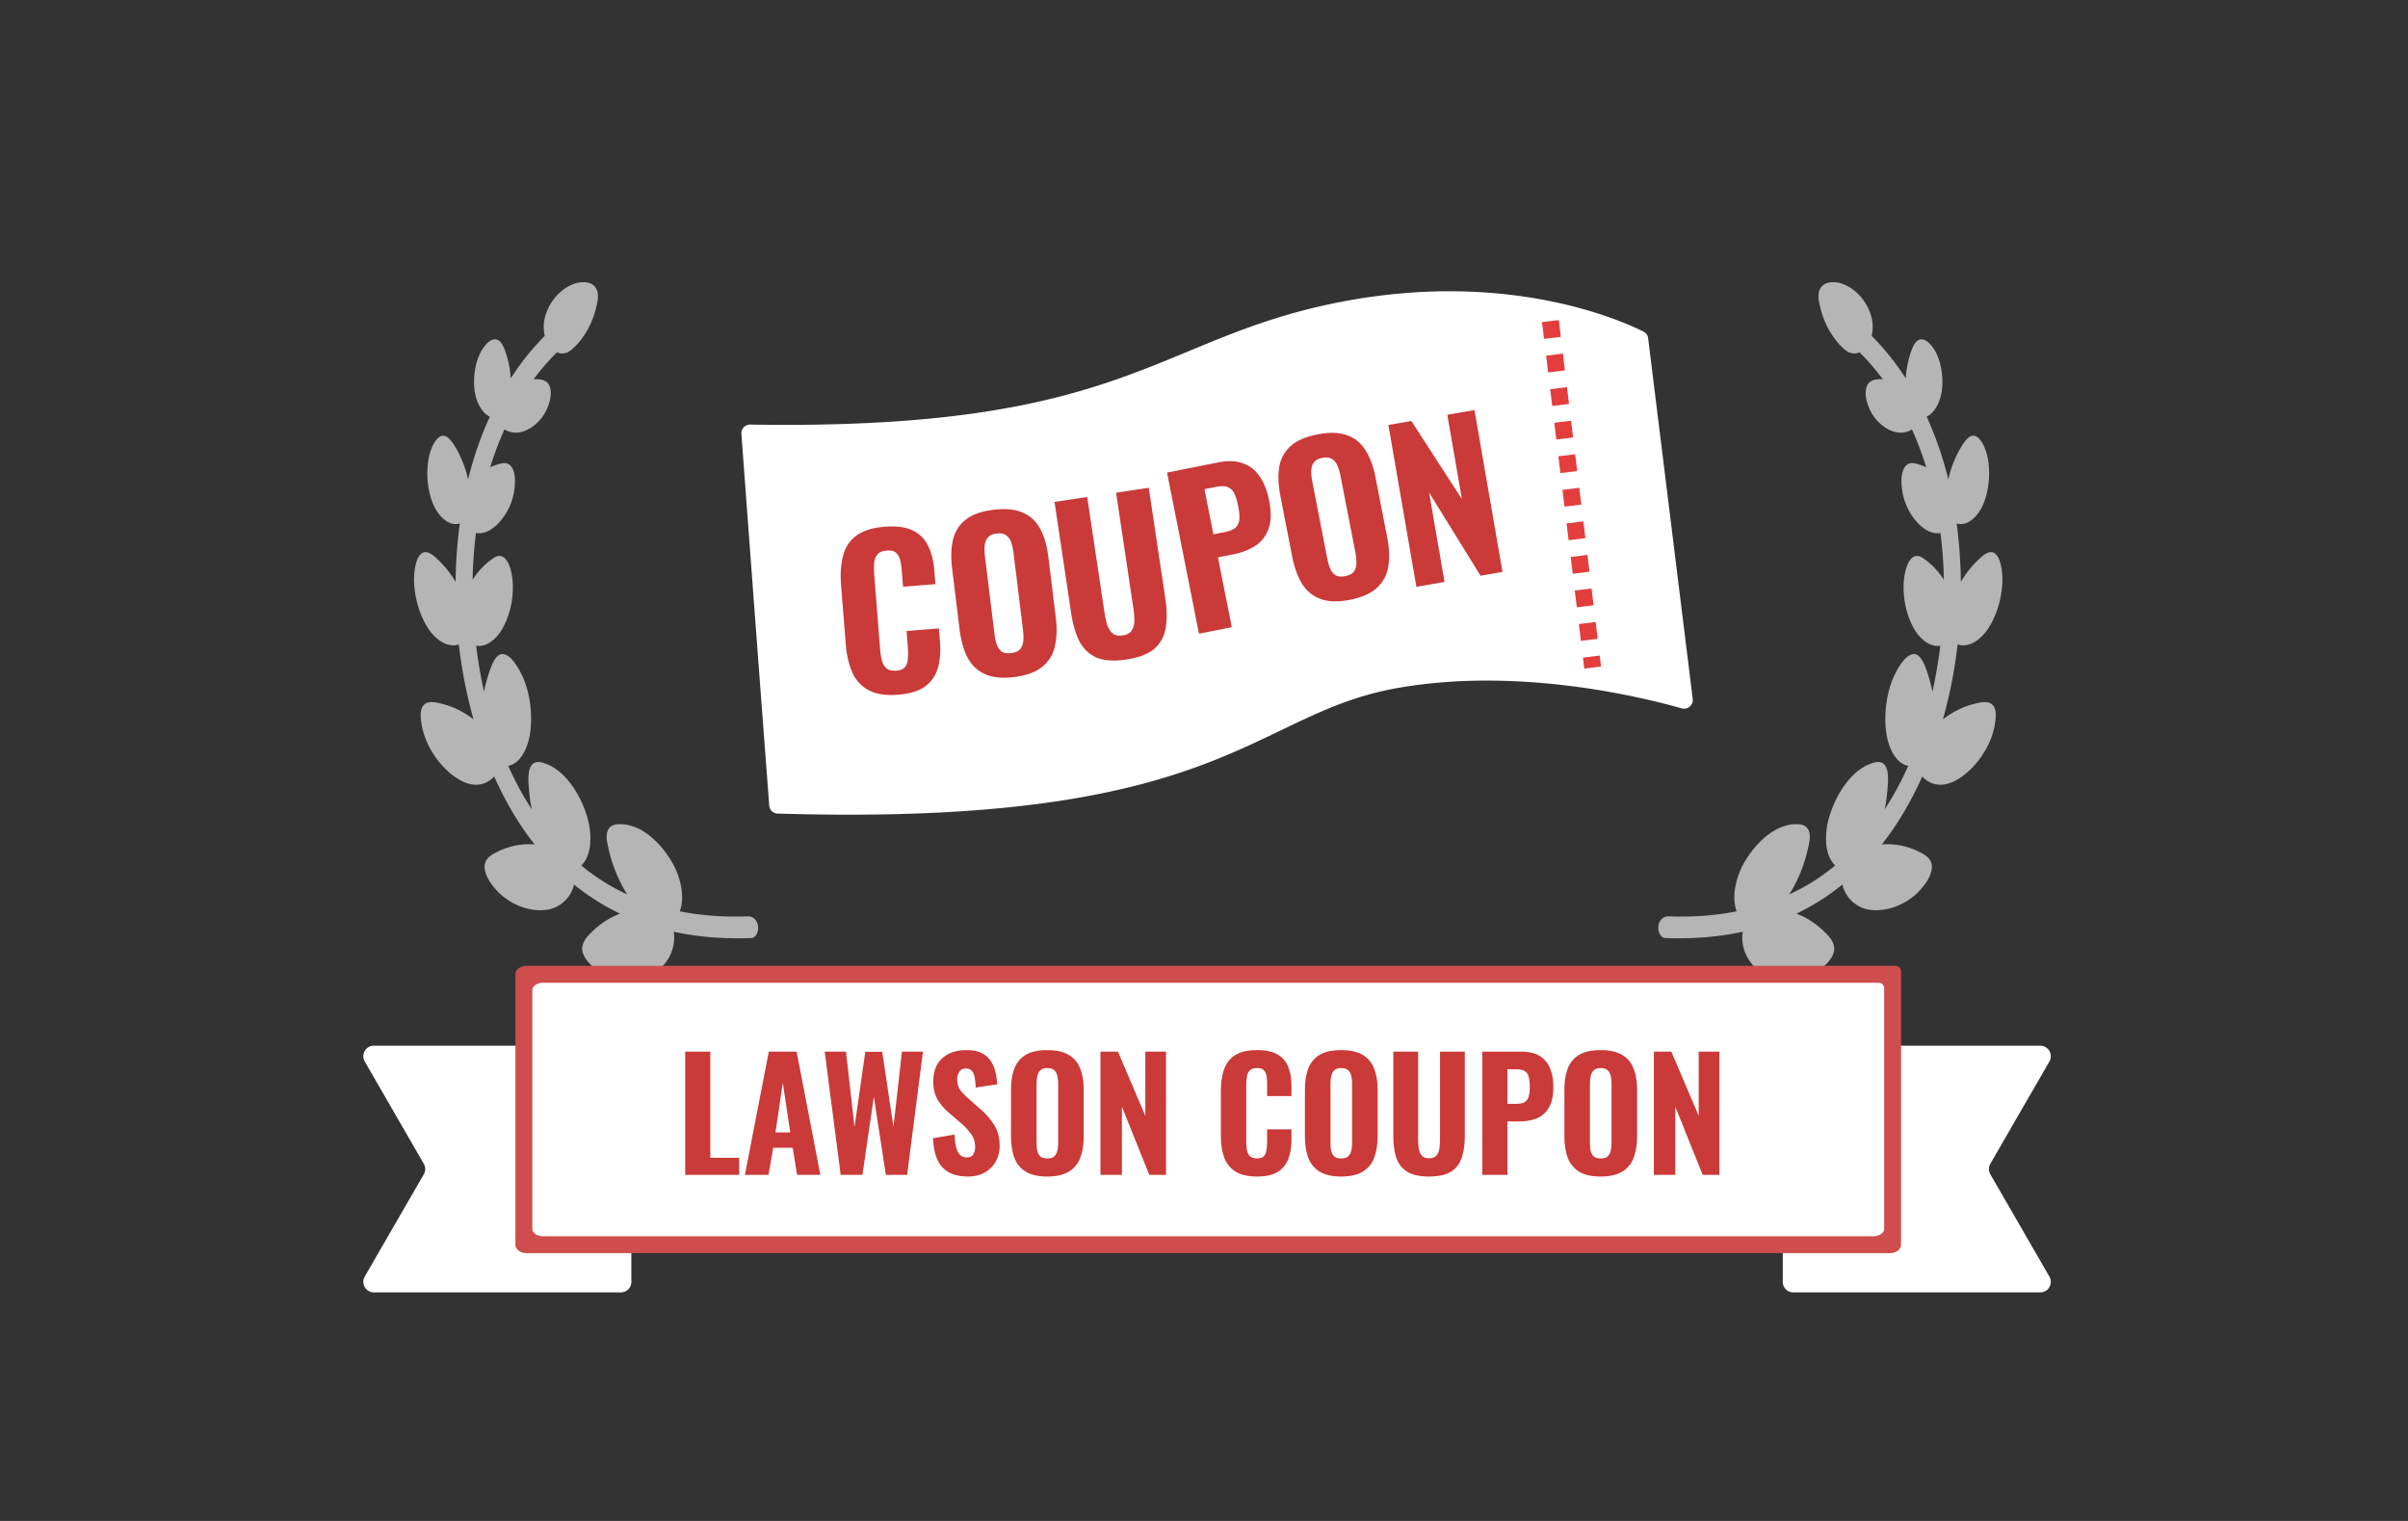
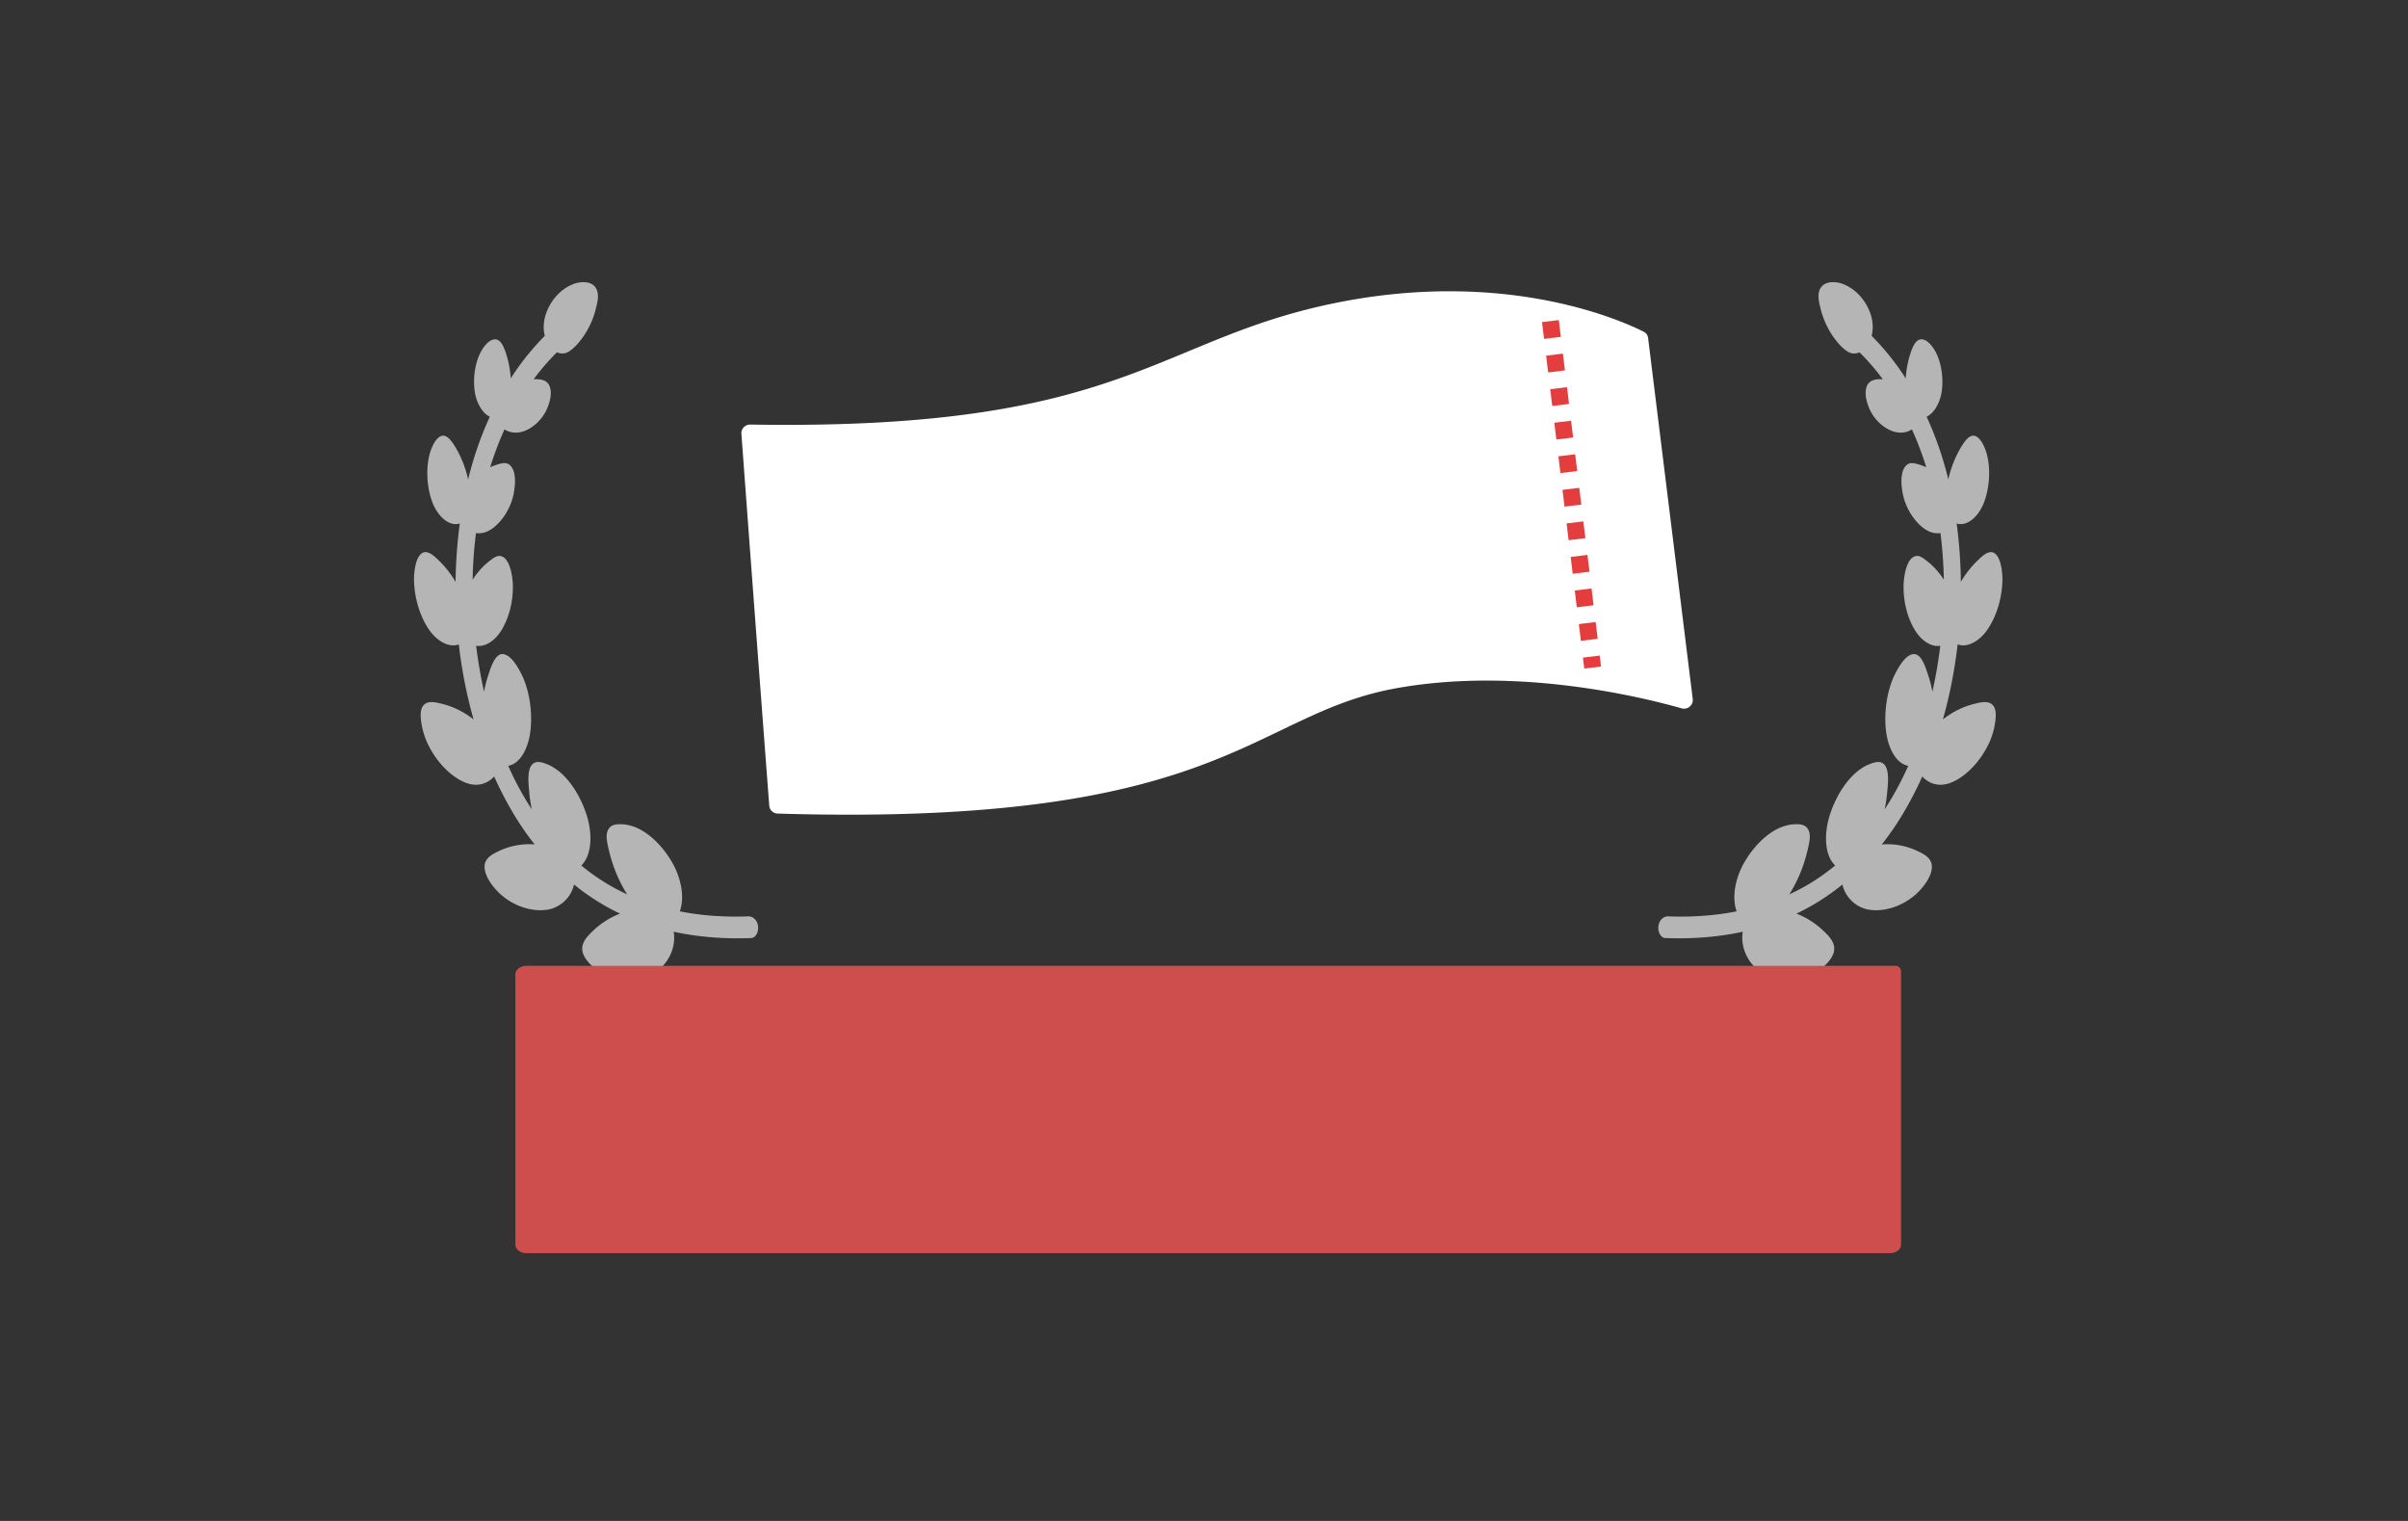
<svg xmlns="http://www.w3.org/2000/svg" fill="none" height="180" width="285">
  <rect width="100%" height="100%" fill="#333333" stroke="none" />
  <path clip-rule="evenodd" d="m68.17 33.512.018-.005a.431.431 0 0 1 .045-.01c.675-.166 1.761-.22 2.272.558.471.718.208 1.733.013 2.49l-.023.09a9.868 9.868 0 0 1-1.831 3.699c-.398.499-.862.98-1.37 1.292-.424.26-.922.266-1.383.072a27.239 27.239 0 0 0-2.749 3.186c.66-.025 1.621-.012 1.919.907.284.882-.04 1.903-.365 2.646a1.379 1.379 0 0 1-.05.111c-.557 1.146-1.52 2.025-2.526 2.432-.77.312-1.685.324-2.428-.163a39.083 39.083 0 0 0-1.699 4.485l.118-.054c.33-.147.673-.262 1.018-.354.427-.114.907-.184 1.29.239.681.754.545 2.218.377 3.192a1.589 1.589 0 0 1-.02.117c-.312 1.54-1.152 2.93-2.15 3.809-.616.543-1.312.898-2.096.854a2.147 2.147 0 0 1-.214-.022 51.001 51.001 0 0 0-.4 5.523 9.559 9.559 0 0 1 1.161-1.466 7.726 7.726 0 0 1 .967-.843c.354-.274.739-.572 1.182-.49 1.038.195 1.375 2.11 1.445 3.214l.003.044.003.098c.055 1.957-.418 3.87-1.314 5.371-.686 1.151-1.844 2.078-3.028 1.89.223 1.824.532 3.642.933 5.433.12-.644.28-1.272.48-1.878l.03-.094.027-.083c.319-.978.838-2.574 1.808-2.378.923.187 1.707 1.58 2.18 2.558l.04.081.008.02.007.015.003.008c.857 1.932 1.156 4.357.901 6.452-.223 1.836-1.106 3.795-2.623 4.076.269.602.55 1.196.847 1.78a35.99 35.99 0 0 0 1.943 3.37 17.18 17.18 0 0 1-.308-2.142v-.001c-.108-1.11-.281-2.89.595-3.35.472-.248 1.067-.028 1.554.163.48.19.914.473 1.348.807a1.066 1.066 0 0 1 .086.068c1.46 1.217 2.631 3.21 3.26 5.265.602 1.97.65 4.549-.674 5.835a24.523 24.523 0 0 0 5.424 3.415 16.992 16.992 0 0 1-1.792-3.887 19.666 19.666 0 0 1-.475-1.817c-.149-.694-.29-1.448.072-2.033.333-.54.95-.57 1.464-.564.615.008 1.188.155 1.786.39.016.006.03.012.045.02 1.693.737 3.26 2.376 4.31 4.258.9 1.613 1.462 3.919.821 5.642 2.697.537 5.423.695 8.098.595.538-.02 1.062.413 1.165 1.145.092.652-.263 1.402-.804 1.422-3.047.113-6.132-.084-9.18-.746.344 2.154-.92 4.087-2.33 4.87-1.789.995-4.055 1.018-5.97.095a.978.978 0 0 1-.077-.037v-.001a.707.707 0 0 1-.063-.034c-.782-.431-1.715-1.125-2.184-2.074-.635-1.281.366-2.244 1.04-2.892a9.621 9.621 0 0 1 3.231-2.071 26.812 26.812 0 0 1-5.44-3.446c-.388 1.702-1.811 2.775-3.15 2.979-1.858.282-3.955-.405-5.564-1.835a1.28 1.28 0 0 1-.08-.072v-.001a.915.915 0 0 1-.066-.065c-.667-.657-1.504-1.675-1.696-2.735-.235-1.303.81-1.814 1.55-2.177l.024-.011a8.338 8.338 0 0 1 4.32-.826 33.837 33.837 0 0 1-2.617-3.824 42.745 42.745 0 0 1-2.176-4.22c-.334.376-.75.648-1.16.802-.876.33-1.795.18-2.675-.268-1.776-.906-3.411-2.811-4.289-5.007a8.858 8.858 0 0 1-.485-1.833c-.09-.616-.173-1.393.11-1.914.462-.849 1.543-.573 2.295-.382l.13.033c1.27.318 2.504.938 3.633 1.812a56.389 56.389 0 0 1-1.741-8.874c-1.172.443-2.582-.431-3.437-1.617-1.175-1.628-1.852-3.958-1.866-6.084a1.61 1.61 0 0 1 0-.098l.001-.052c.029-.923.198-2.21.762-2.792.7-.724 1.597.152 2.225.765l.028.027c.717.7 1.357 1.53 1.904 2.45a56.19 56.19 0 0 1 .5-6.908c-1.33.416-2.655-.955-3.235-2.481-.668-1.755-.792-3.908-.354-5.668a.947.947 0 0 1 .015-.055c.21-.742.572-1.593 1.105-2 .787-.6 1.468.38 1.944 1.168a12.85 12.85 0 0 1 1.509 3.825l.016-.068a41.505 41.505 0 0 1 2.549-7.358c-.95-.447-1.619-1.773-1.788-3.016-.222-1.632.058-3.412.756-4.712l.01-.016.009-.017c.34-.585.87-1.268 1.464-1.38.796-.149 1.191.816 1.458 1.625.315.955.507 1.967.57 2.979a30.62 30.62 0 0 1 4.03-5.03 4.573 4.573 0 0 1-.089-.482c-.122-.938.07-1.815.41-2.595.688-1.577 1.958-2.72 3.33-3.146l.04-.013zm149.642-.005.017.005a.708.708 0 0 1 .041.013c1.372.426 2.642 1.57 3.33 3.146.341.78.532 1.657.41 2.595a4.681 4.681 0 0 1-.089.482 30.641 30.641 0 0 1 4.031 5.03c.062-1.012.254-2.024.569-2.979.267-.809.662-1.774 1.458-1.625.595.112 1.124.794 1.464 1.38l.01.017.009.016c.698 1.3.978 3.08.756 4.712-.169 1.243-.838 2.569-1.788 3.016a41.539 41.539 0 0 1 2.549 7.358l.016.067a12.86 12.86 0 0 1 1.509-3.824c.476-.788 1.157-1.768 1.945-1.167.532.405.894 1.257 1.104 2a.507.507 0 0 1 .015.054c.438 1.76.314 3.913-.354 5.668-.58 1.526-1.906 2.896-3.236 2.48.307 2.259.474 4.573.501 6.909a12.003 12.003 0 0 1 1.904-2.45l.028-.027c.628-.613 1.524-1.49 2.225-.766.564.582.733 1.87.762 2.793a1.61 1.61 0 0 1 .001.15c-.014 2.126-.691 4.456-1.866 6.084-.855 1.186-2.265 2.06-3.437 1.617a56.3 56.3 0 0 1-1.741 8.874c1.129-.874 2.363-1.494 3.633-1.812l.13-.033c.752-.192 1.833-.467 2.295.382.283.52.2 1.297.11 1.914a8.884 8.884 0 0 1-.485 1.834v-.001c-.878 2.195-2.513 4.101-4.289 5.007-.88.448-1.799.598-2.675.268a2.974 2.974 0 0 1-1.16-.802 42.88 42.88 0 0 1-2.176 4.22 33.874 33.874 0 0 1-2.617 3.824 8.337 8.337 0 0 1 4.32.826l.024.011c.741.363 1.785.874 1.55 2.177-.192 1.06-1.029 2.078-1.697 2.735a.797.797 0 0 1-.065.065l.001.001-.026.024a.262.262 0 0 1-.025.022l-.007.007-.013.01-.01.008c-1.609 1.431-3.706 2.119-5.564 1.836-1.339-.204-2.762-1.277-3.149-2.979a26.832 26.832 0 0 1-5.441 3.446 9.618 9.618 0 0 1 3.23 2.071c.675.648 1.676 1.611 1.041 2.892-.469.949-1.402 1.643-2.184 2.074a.254.254 0 0 1-.028.016l-.035.019a1.054 1.054 0 0 1-.076.037c-1.916.923-4.182.9-5.972-.095-1.408-.783-2.673-2.716-2.329-4.87-3.048.662-6.133.859-9.18.746-.54-.02-.896-.769-.804-1.422.103-.732.627-1.165 1.165-1.145 2.675.1 5.401-.058 8.098-.595-.641-1.723-.079-4.029.821-5.642 1.051-1.882 2.617-3.52 4.309-4.258a.5.5 0 0 1 .046-.02c.598-.235 1.171-.382 1.786-.39.515-.007 1.131.024 1.464.564.362.585.221 1.339.072 2.033a19.458 19.458 0 0 1-.475 1.817 16.978 16.978 0 0 1-1.792 3.887 24.502 24.502 0 0 0 5.424-3.415c-1.325-1.286-1.276-3.866-.674-5.835.629-2.056 1.799-4.048 3.26-5.265l.018-.014.012-.01a1.248 1.248 0 0 1 .056-.044c.434-.334.867-.617 1.348-.807.487-.191 1.082-.411 1.554-.163.876.46.703 2.24.595 3.35l-.011.111-.007.071-.005.057c-.06.641-.155 1.277-.285 1.904a35.749 35.749 0 0 0 1.943-3.37c.296-.584.578-1.178.847-1.78-1.517-.281-2.4-2.24-2.623-4.076-.255-2.095.044-4.52.901-6.452a1.153 1.153 0 0 1 .058-.124c.473-.979 1.257-2.371 2.18-2.558.97-.196 1.489 1.4 1.807 2.378l.024.072.034.105c.201.606.36 1.234.48 1.878.401-1.79.71-3.61.933-5.433-1.184.187-2.342-.739-3.029-1.89-.895-1.5-1.368-3.414-1.313-5.37a1.6 1.6 0 0 1 .006-.144c.07-1.103.407-3.018 1.445-3.212.443-.083.828.215 1.182.49l.105.08c.301.23.589.482.862.762.425.438.814.93 1.161 1.466a50.846 50.846 0 0 0-.4-5.523 2.16 2.16 0 0 1-.214.022c-.784.044-1.48-.31-2.097-.854-.997-.879-1.837-2.27-2.149-3.809l-.004-.022-.004-.017-.012-.078c-.168-.974-.304-2.438.378-3.192.381-.423.862-.353 1.289-.239a6.774 6.774 0 0 1 1.136.408 39.195 39.195 0 0 0-1.699-4.485c-.743.487-1.658.475-2.428.163-1.006-.407-1.969-1.286-2.526-2.432l-.006-.011-.006-.014-.006-.012a1.866 1.866 0 0 1-.032-.074c-.325-.743-.649-1.764-.364-2.646.297-.92 1.257-.932 1.918-.908a27.244 27.244 0 0 0-2.749-3.185c-.461.193-.959.189-1.384-.072-.507-.312-.971-.793-1.369-1.292a9.868 9.868 0 0 1-1.831-3.7l-.023-.089c-.195-.757-.458-1.772.013-2.49.511-.778 1.597-.724 2.272-.559l.045.011z" fill="#fff" fill-opacity=".64" fill-rule="evenodd" />
-   <path d="m242.337 126.007-6.768 11.722a1.248 1.248 0 0 0 0 1.248l6.987 12.102a1.246 1.246 0 0 1-1.078 1.871h-29.234a1.244 1.244 0 0 1-1.244-1.248c.006-8.9.006-17.799.006-26.7 0-.689.556-1.247 1.245-1.247h29.227a1.246 1.246 0 0 1 1.078 1.871zm-198.948 0 6.768 11.722c.223.386.223.862 0 1.248l-6.987 12.102a1.247 1.247 0 0 0 1.077 1.872h29.234c.69 0 1.245-.559 1.245-1.248-.006-8.9-.007-17.8-.006-26.7 0-.689-.556-1.248-1.245-1.248H44.247c-.96 0-1.557 1.04-1.077 1.872z" fill="#fff" />
  <path d="M224.347 114.307H62.31c-.72 0-1.31.452-1.31 1.01v31.98c0 .558.59 1.01 1.31 1.01h161.38c.72 0 1.31-.452 1.31-1.009V114.96a.653.653 0 0 0-.653-.653z" fill="#ce4e4d" />
-   <path d="M222.363 116.307H64.278c-.703 0-1.278.399-1.278.892v28.217c0 .492.575.891 1.278.891h157.444c.703 0 1.278-.398 1.278-.89v-28.473a.637.637 0 0 0-.637-.637z" fill="#fff" />
-   <path d="M81.098 139.039v-14.58h2.97v12.564h3.42v2.016zm7.067 0 2.826-14.58h3.294l2.808 14.58H94.34l-.522-3.204h-2.304l-.558 3.204zm3.618-5.022h1.746l-.882-5.886zm7.715 5.022-1.89-14.58h2.52l1.008 8.91 1.278-8.892h1.998l1.332 8.874 1.008-8.892h2.484l-1.872 14.58h-2.52l-1.422-9.234-1.35 9.234zm15.069.198c-.9 0-1.65-.162-2.25-.486-.6-.336-1.056-.834-1.368-1.494-.3-.672-.474-1.524-.522-2.556l2.556-.432c.024.6.084 1.104.18 1.512.108.396.264.696.468.9.216.192.48.288.792.288.384 0 .642-.12.774-.36.144-.24.216-.516.216-.828 0-.612-.15-1.122-.45-1.53a6.861 6.861 0 0 0-1.152-1.26l-1.512-1.314a6.252 6.252 0 0 1-1.332-1.548c-.336-.576-.504-1.284-.504-2.124 0-1.2.348-2.118 1.044-2.754.708-.648 1.674-.972 2.898-.972.732 0 1.332.12 1.8.36s.828.564 1.08.972c.264.396.444.834.54 1.314.108.468.174.936.198 1.404l-2.538.378a9.714 9.714 0 0 0-.126-1.17c-.048-.336-.156-.6-.324-.792-.156-.192-.396-.288-.72-.288-.348 0-.606.132-.774.396a1.491 1.491 0 0 0-.252.846c0 .516.114.942.342 1.278.24.324.564.666.972 1.026l1.476 1.296a8.102 8.102 0 0 1 1.566 1.818c.444.672.666 1.506.666 2.502 0 .684-.156 1.302-.468 1.854s-.75.984-1.314 1.296c-.552.312-1.206.468-1.962.468zm9.376 0c-1.068 0-1.914-.192-2.538-.576s-1.074-.93-1.35-1.638c-.264-.72-.396-1.578-.396-2.574v-5.436c0-.996.132-1.848.396-2.556.276-.708.726-1.248 1.35-1.62s1.47-.558 2.538-.558c1.08 0 1.932.192 2.556.576a3.053 3.053 0 0 1 1.35 1.62c.276.696.414 1.542.414 2.538v5.436c0 .996-.138 1.854-.414 2.574a3.138 3.138 0 0 1-1.35 1.638c-.624.384-1.476.576-2.556.576zm0-2.142c.384 0 .666-.084.846-.252.18-.18.3-.414.36-.702.06-.3.09-.618.09-.954v-6.894c0-.336-.03-.648-.09-.936s-.18-.516-.36-.684c-.18-.18-.462-.27-.846-.27-.36 0-.63.09-.81.27-.18.168-.3.396-.36.684s-.09.6-.09.936v6.894c0 .336.024.654.072.954.06.288.18.522.36.702.18.168.456.252.828.252zm6.303 1.944v-14.58h2.07l3.24 7.596v-7.596h2.448v14.58h-1.98l-3.24-8.064v8.064zm18.517.198c-1.08 0-1.938-.204-2.574-.612a3.244 3.244 0 0 1-1.314-1.692c-.252-.732-.378-1.578-.378-2.538v-5.238c0-1.008.126-1.872.378-2.592.252-.732.69-1.296 1.314-1.692.636-.396 1.494-.594 2.574-.594 1.044 0 1.86.174 2.448.522.6.348 1.02.84 1.26 1.476.252.636.378 1.374.378 2.214v1.224h-2.88v-1.368c0-.336-.018-.648-.054-.936-.036-.3-.138-.54-.306-.72-.156-.192-.432-.288-.828-.288s-.684.096-.864.288-.294.444-.342.756c-.048.3-.072.636-.072 1.008v6.624c0 .408.03.768.09 1.08.072.3.198.534.378.702.192.156.462.234.81.234.384 0 .654-.09.81-.27.168-.192.27-.444.306-.756.048-.312.072-.642.072-.99v-1.422h2.88v1.206c0 .852-.12 1.608-.36 2.268a3.089 3.089 0 0 1-1.242 1.548c-.588.372-1.416.558-2.484.558zm9.967 0c-1.068 0-1.914-.192-2.538-.576s-1.074-.93-1.35-1.638c-.264-.72-.396-1.578-.396-2.574v-5.436c0-.996.132-1.848.396-2.556.276-.708.726-1.248 1.35-1.62s1.47-.558 2.538-.558c1.08 0 1.932.192 2.556.576a3.053 3.053 0 0 1 1.35 1.62c.276.696.414 1.542.414 2.538v5.436c0 .996-.138 1.854-.414 2.574a3.138 3.138 0 0 1-1.35 1.638c-.624.384-1.476.576-2.556.576zm0-2.142c.384 0 .666-.084.846-.252.18-.18.3-.414.36-.702.06-.3.09-.618.09-.954v-6.894c0-.336-.03-.648-.09-.936s-.18-.516-.36-.684c-.18-.18-.462-.27-.846-.27-.36 0-.63.09-.81.27-.18.168-.3.396-.36.684s-.09.6-.09.936v6.894c0 .336.024.654.072.954.06.288.18.522.36.702.18.168.456.252.828.252zm10.408 2.142c-1.104 0-1.962-.186-2.574-.558a3.099 3.099 0 0 1-1.296-1.638c-.24-.72-.36-1.59-.36-2.61v-9.972h2.934v10.386c0 .36.024.714.072 1.062.06.348.18.63.36.846.192.216.48.324.864.324.396 0 .684-.108.864-.324.192-.216.312-.498.36-.846s.072-.702.072-1.062v-10.386h2.934v9.972c0 1.02-.126 1.89-.378 2.61a3.013 3.013 0 0 1-1.278 1.638c-.612.372-1.47.558-2.574.558zm6.302-.198v-14.58h4.626c.876 0 1.59.168 2.142.504.552.324.96.798 1.224 1.422.276.624.414 1.38.414 2.268 0 1.044-.18 1.86-.54 2.448a2.94 2.94 0 0 1-1.44 1.26c-.612.24-1.314.36-2.106.36h-1.35v6.318zm2.97-8.406h1.044c.432 0 .762-.066.99-.198.24-.144.402-.366.486-.666s.126-.684.126-1.152c0-.444-.036-.816-.108-1.116-.06-.3-.204-.534-.432-.702s-.588-.252-1.08-.252h-1.026zm11.029 8.604c-1.068 0-1.914-.192-2.538-.576s-1.074-.93-1.35-1.638c-.264-.72-.396-1.578-.396-2.574v-5.436c0-.996.132-1.848.396-2.556.276-.708.726-1.248 1.35-1.62s1.47-.558 2.538-.558c1.08 0 1.932.192 2.556.576a3.053 3.053 0 0 1 1.35 1.62c.276.696.414 1.542.414 2.538v5.436c0 .996-.138 1.854-.414 2.574a3.138 3.138 0 0 1-1.35 1.638c-.624.384-1.476.576-2.556.576zm0-2.142c.384 0 .666-.084.846-.252.18-.18.3-.414.36-.702.06-.3.09-.618.09-.954v-6.894c0-.336-.03-.648-.09-.936s-.18-.516-.36-.684c-.18-.18-.462-.27-.846-.27-.36 0-.63.09-.81.27-.18.168-.3.396-.36.684s-.09.6-.09.936v6.894c0 .336.024.654.072.954.06.288.18.522.36.702.18.168.456.252.828.252zm6.304 1.944v-14.58h2.07l3.24 7.596v-7.596h2.448v14.58h-1.98l-3.24-8.064v8.064z" fill="#c93a39" />
-   <path d="M195.062 39.998a.931.931 0 0 0-.499-.728c-2.543-1.29-16.032-7.411-35.965-3.522-22.013 4.296-25.147 15.242-69.808 14.498-.59-.01-1.085.492-1.042 1.08a20763.77 20763.77 0 0 0 3.298 44.03c.039.509.477.911.987.927 52.843 1.596 55.956-11.708 73.194-14.826 14.352-2.596 29.14 1.045 33.807 2.375.706.202 1.4-.387 1.31-1.116z" fill="#fff" />
+   <path d="M195.062 39.998a.931.931 0 0 0-.499-.728c-2.543-1.29-16.032-7.411-35.965-3.522-22.013 4.296-25.147 15.242-69.808 14.498-.59-.01-1.085.492-1.042 1.08a20763.77 20763.77 0 0 0 3.298 44.03c.039.509.477.911.987.927 52.843 1.596 55.956-11.708 73.194-14.826 14.352-2.596 29.14 1.045 33.807 2.375.706.202 1.4-.387 1.31-1.116" fill="#fff" />
  <path d="m183.5 38 5 41" stroke="#e33d3d" stroke-dasharray="2 2" stroke-linejoin="bevel" stroke-width="2" />
-   <path d="M106.281 82.22c-1.436.113-2.598-.068-3.486-.543a4.328 4.328 0 0 1-1.925-2.11c-.412-.947-.669-2.058-.77-3.334l-.552-6.962c-.106-1.34-.03-2.502.23-3.485.257-1 .78-1.795 1.568-2.388.803-.593 1.923-.947 3.359-1.06 1.387-.11 2.49.035 3.308.435a3.75 3.75 0 0 1 1.831 1.83c.402.818.647 1.786.735 2.903l.129 1.626-3.828.304-.144-1.818c-.035-.447-.092-.86-.17-1.239-.08-.395-.241-.703-.483-.924-.227-.24-.604-.338-1.131-.296-.526.042-.899.2-1.118.474-.219.274-.344.62-.375 1.04-.032.405-.028.854.011 1.348l.698 8.804a7.73 7.73 0 0 0 .233 1.426c.128.392.32.69.577.894.271.187.638.262 1.101.225.51-.04.86-.188 1.048-.444.203-.273.312-.618.327-1.037a8.75 8.75 0 0 0-.008-1.323l-.15-1.89 3.828-.304.127 1.603c.09 1.132.01 2.15-.24 3.052a4.114 4.114 0 0 1-1.487 2.189c-.743.556-1.824.89-3.243 1.003zm13.74-2.093c-1.413.173-2.564.057-3.452-.35-.889-.407-1.573-1.056-2.053-1.948-.467-.91-.781-2.024-.943-3.342l-.883-7.194c-.162-1.319-.126-2.468.109-3.447.25-.982.758-1.77 1.523-2.364s1.855-.977 3.268-1.15c1.429-.176 2.588-.06 3.476.346.902.39 1.586 1.03 2.05 1.925.478.876.799 1.973.96 3.291l.884 7.194c.162 1.318.119 2.476-.13 3.474a4.183 4.183 0 0 1-1.52 2.387c-.763.61-1.86 1.002-3.289 1.178zm-.348-2.835c.508-.063.868-.22 1.079-.471.208-.268.329-.597.362-.988a6.42 6.42 0 0 0-.036-1.277l-1.121-9.123a6.09 6.09 0 0 0-.271-1.224c-.126-.372-.322-.654-.587-.847-.268-.209-.656-.282-1.164-.22-.476.059-.819.222-1.028.49-.211.25-.333.572-.365.963a6.06 6.06 0 0 0 .033 1.253l1.12 9.124c.055.444.138.861.251 1.25.126.372.323.662.59.871.266.193.645.26 1.137.199zm13.629.762c-1.456.217-2.624.142-3.505-.228-.882-.386-1.56-1.02-2.032-1.904-.458-.903-.788-2.026-.99-3.371l-1.967-13.15 3.869-.579 2.049 13.696c.071.474.173.937.304 1.386.148.447.362.795.642 1.044.296.248.697.333 1.203.257.523-.078.881-.277 1.076-.597.21-.323.313-.719.308-1.187a10.46 10.46 0 0 0-.115-1.415l-2.05-13.695 3.869-.58 1.968 13.15c.201 1.345.207 2.518.017 3.517-.177.98-.631 1.785-1.362 2.412-.734.611-1.829 1.026-3.284 1.244zm8.604-3.056-3.779-19.069 6.05-1.199c1.146-.227 2.124-.192 2.933.104.806.28 1.462.795 1.969 1.543.523.744.899 1.698 1.129 2.859.271 1.365.247 2.48-.071 3.342a3.922 3.922 0 0 1-1.557 2.02c-.739.473-1.626.812-2.661 1.017l-1.766.35 1.637 8.264zm1.706-11.764 1.365-.27c.565-.112.98-.284 1.244-.516.276-.25.431-.583.463-.997.032-.414-.013-.927-.134-1.54-.115-.58-.259-1.057-.431-1.43a1.473 1.473 0 0 0-.747-.807c-.341-.16-.834-.177-1.477-.05l-1.342.266zm16.138 7.754c-1.398.272-2.554.236-3.468-.108-.915-.344-1.643-.944-2.184-1.8-.529-.875-.92-1.965-1.174-3.268l-1.384-7.115c-.253-1.304-.297-2.452-.132-3.446.181-.997.632-1.818 1.354-2.464.722-.646 1.782-1.105 3.18-1.377 1.414-.274 2.578-.24 3.492.104.927.325 1.654.917 2.179 1.776.539.84.935 1.913 1.188 3.217l1.384 7.114c.254 1.304.292 2.462.114 3.474a4.191 4.191 0 0 1-1.35 2.488c-.719.661-1.785 1.13-3.199 1.405zm-.545-2.804c.502-.098.85-.28 1.043-.545.19-.281.287-.618.292-1.01a6.38 6.38 0 0 0-.125-1.272l-1.755-9.023a6.07 6.07 0 0 0-.356-1.202c-.152-.362-.367-.63-.645-.804-.282-.19-.674-.235-1.176-.138-.471.092-.802.279-.992.56-.192.266-.291.595-.297.987-.005.392.035.808.121 1.248l1.755 9.023c.086.44.198.85.337 1.23.152.362.369.637.65.827.278.174.661.214 1.148.12zm8.432 1.266-3.316-19.156 2.719-.47 5.985 9.242-1.728-9.98 3.216-.556 3.316 19.155-2.601.45-6.091-9.858 1.834 10.595z" fill="#c93a39" />
</svg>